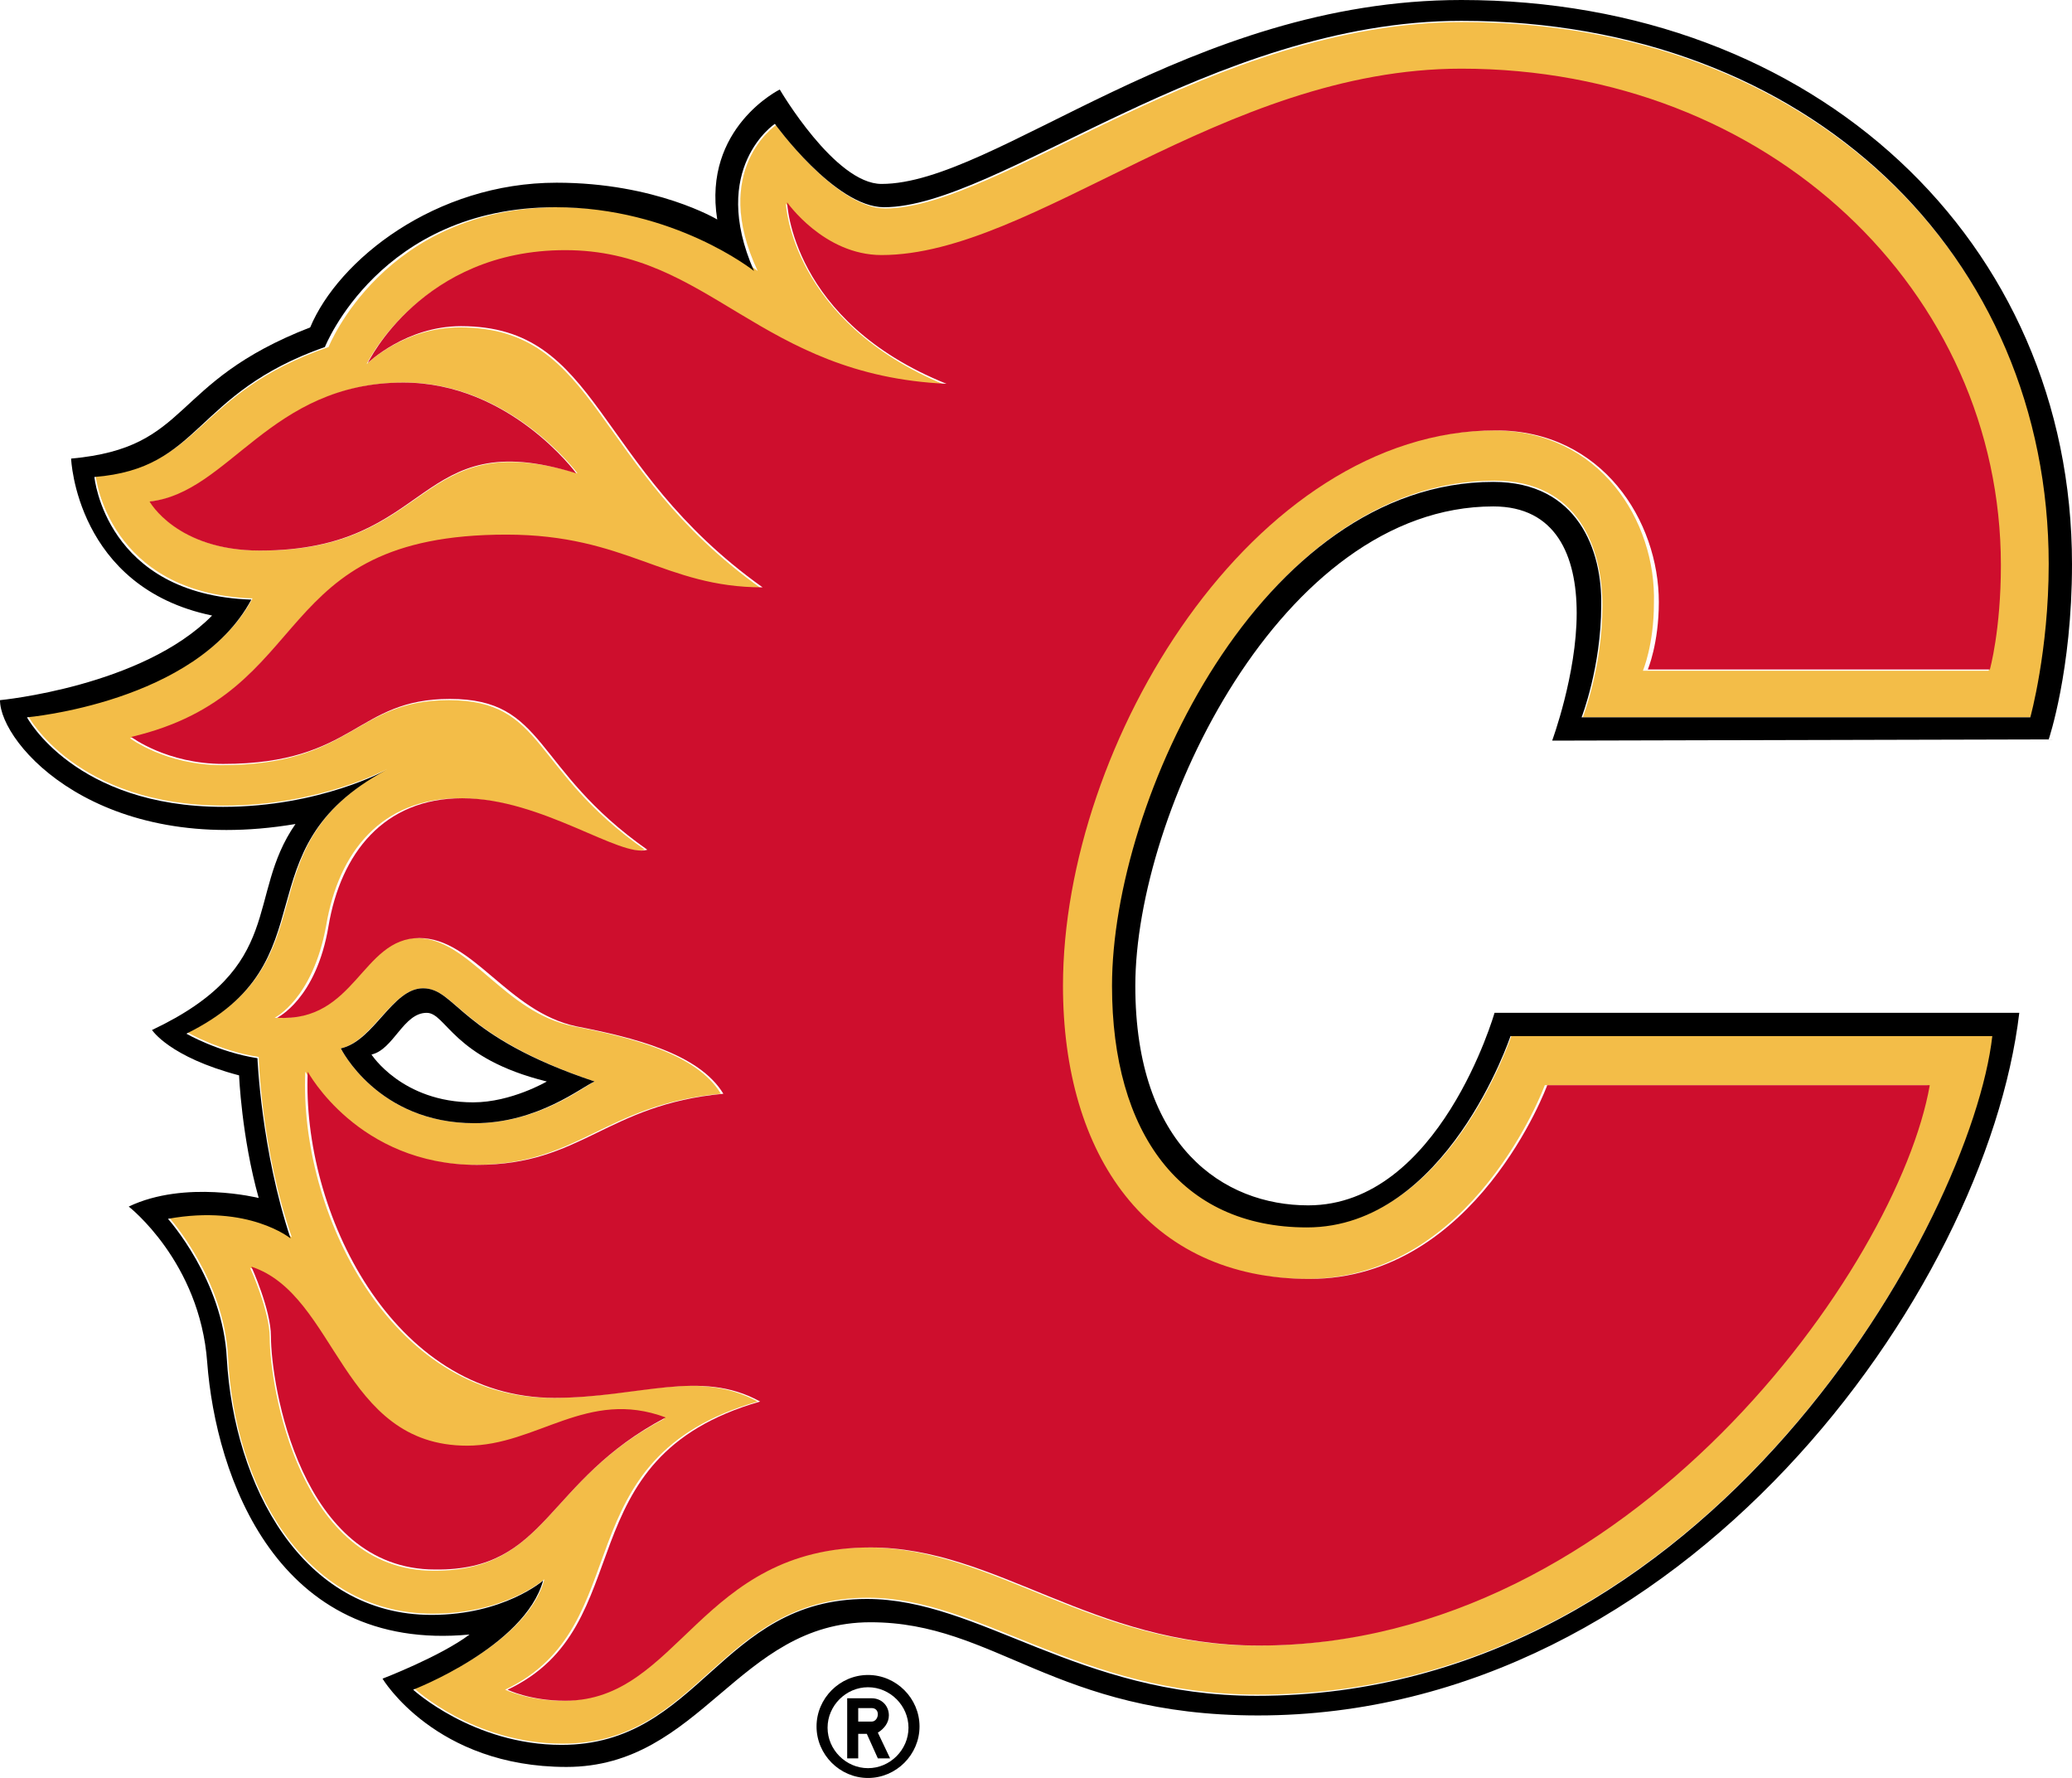
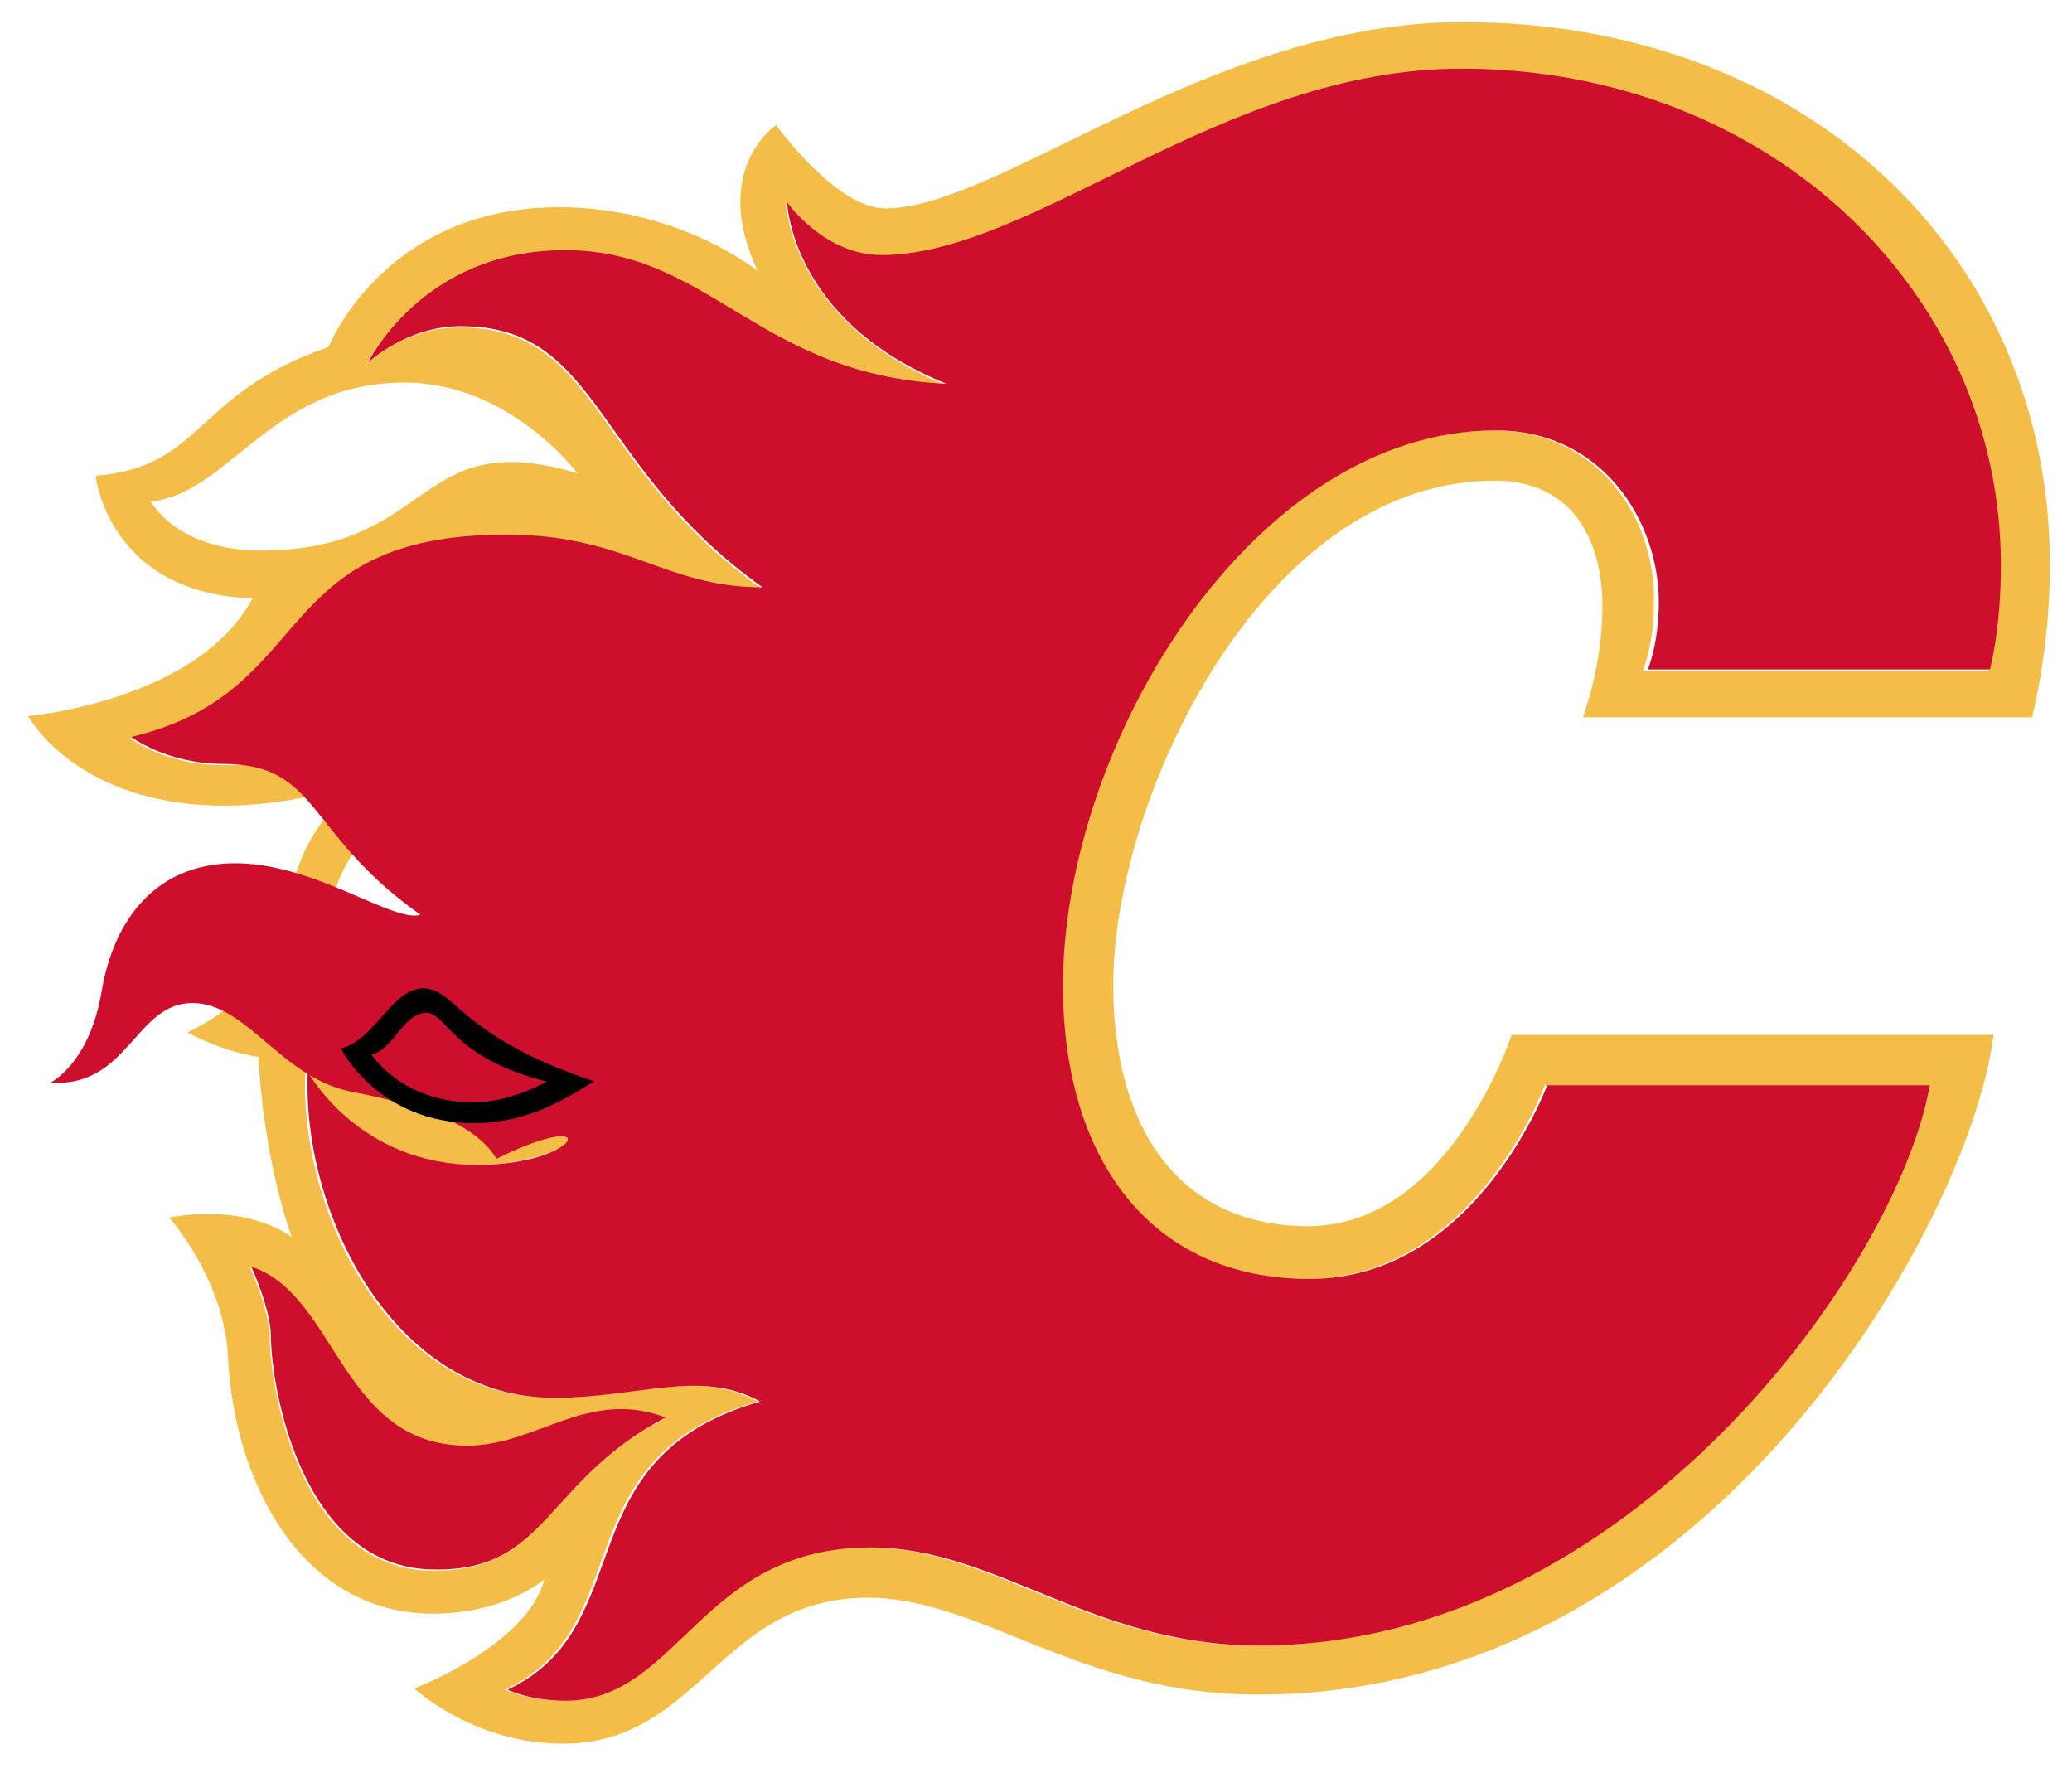
<svg xmlns="http://www.w3.org/2000/svg" version="1.1" id="Layer_1" x="0px" y="0px" viewBox="0 0 169 145" style="enable-background:new 0 0 169 145;" xml:space="preserve">
  <style type="text/css">
	.st0{fill:#F3BD48;}
	.st1{fill:#CE0E2D;}
</style>
  <g>
    <path class="st0" d="M165.7,58.6c0,0,1.5-5.4,1.5-12.5c0-25.1-19.6-44.3-47.9-44.3C98.9,1.8,81.5,17,72.2,17c-4,0-8.9-6.8-8.9-6.8   s-5.4,3.6-1.5,11.9c0,0-6.4-5.2-16.2-5.2c-14.3,0-18.8,11.4-18.8,11.4c-11,3.8-10.2,9.8-19,10.5c0,0,1,9.6,12.8,10   c-4.5,8.4-18.3,9.6-18.3,9.6s3.9,7.3,16,7.3c7.8,0,13.3-3,13.3-3c-12.1,6.5-4.3,15.6-16.3,21.5c0,0,2.6,1.5,5.8,2   c0,0,0.2,7.5,2.7,14.7c0,0-3.4-2.8-10-1.6c0,0,4.5,5,4.8,11.4c0.5,10.3,6.1,20.9,16.7,20.9c5.9,0,9.1-2.8,9.1-2.8   c-1.4,5.4-10.6,8.9-10.6,8.9s4.8,4.5,12.1,4.5c11.2,0,12.8-11.9,24.9-11.9c9.2,0,17.2,7.9,31.8,7.9c37,0,58.2-38.9,60-53.8h-39.3   c0,0-5.1,15.6-16.6,15.6c-10.3,0-15.9-7.7-15.9-19.7c0-15.2,12.2-41.1,31.1-41.1c6.9,0,8.8,5.6,8.8,10.2c0,5-1.6,9.1-1.6,9.1h36.6   V58.6z M12.3,40.9c6.5-0.7,9.8-9.7,20.7-9.7c8.6,0,14.1,7.4,14.1,7.4c-13.3-4-11.6,6.3-25.8,6.3C14.4,44.9,12.3,40.9,12.3,40.9z    M35.4,128.1c-11,0-13.4-15.1-13.4-19c0-2.2-1.6-5.7-1.6-5.7c7.1,2.3,7.4,14.6,17.6,14.6c5.8,0,9.8-4.7,16.2-2.3   C44.4,120.8,44.7,128.1,35.4,128.1z M121.8,35.1c-19.8,0-35.3,25.5-35.3,45.3c0,13.9,6.9,23.9,20.1,23.9   c13.6,0,19.4-15.8,19.4-15.8h31.2c-2.6,14.8-24.5,45.7-54.7,45.7c-13.7,0-21.5-8-31.7-8c-13.9,0-15.6,12.5-24.9,12.5   c-2.8,0-4.7-0.9-4.7-0.9c11-5.2,4.5-18.9,20.6-23.5c-5-2.7-9.9-0.3-16.8-0.3c-13.2,0-20.6-15.2-20.1-26.6c0,0,4.1,7.6,13.8,7.6   c8.6,0,10.5-4.9,20.1-5.8c-2-3.3-7.4-4.6-12-5.5c-5.7-1.1-8.5-7.2-12.8-7.2c-4.6,0-5.1,6.9-11.6,6.5c0,0,3.1-1.5,4.2-7.5   c1-6,4.5-10.4,10.9-10.4c6.5,0,12.9,4.9,15.1,4.2c-9.3-6.5-8.1-12.2-16-12.2c-7.7,0-7.8,5.3-18.5,5.3c-4.6,0-7.5-2.2-7.5-2.2   c15.3-3.6,11.1-16.5,30.6-16.5c9.8,0,12.9,4.3,20.9,4.3c-13.9-9.9-13.2-21.3-24.6-21.3c-4.6,0-7.6,3-7.6,3s4.4-9.2,16.1-9.2   c11.8,0,15.8,10.2,31.1,10.9c-12.6-5.2-13-14.8-13-14.8s3,4.3,7.7,4.3c12.5,0,27.8-15.2,47.3-15.2c25.2,0,44,18.2,44,40.5   c0,5.3-0.9,8.5-0.9,8.5H134c0,0,0.9-2.1,0.9-5.5C135.1,42.5,130.5,35.1,121.8,35.1z M27.8,85.5c2.6-0.6,4.2-4.9,6.7-4.9   c2.7,0,3,3.9,14,7.6c-1,0.5-4.6,3.4-9.8,3.4C30.8,91.6,27.8,85.5,27.8,85.5z" />
    <g>
-       <path class="st1" d="M162.3,54.6c0,0,0.9-3.2,0.9-8.5c0-22.3-18.9-40.5-44-40.5c-19.5,0-34.9,15.2-47.3,15.2    c-4.7,0-7.7-4.3-7.7-4.3s0.3,9.7,13,14.8c-15.3-0.7-19.3-10.9-31.1-10.9c-11.7,0-16.1,9.2-16.1,9.2s3.1-3,7.6-3    C49,26.6,48.3,38,62.2,47.9c-8,0-11.1-4.3-20.9-4.3c-19.6,0-15.3,12.9-30.6,16.5c0,0,2.9,2.2,7.5,2.2C29,62.3,29,57,36.7,57    c7.9,0,6.7,5.7,16.1,12.3c-2.2,0.7-8.6-4.2-15.1-4.2c-6.4,0-9.9,4.5-10.9,10.4c-1,6-4.2,7.5-4.2,7.5c6.4,0.4,6.9-6.5,11.6-6.5    c4.4,0,7.2,6,12.8,7.2c4.6,0.9,10,2.2,12,5.5C49.4,90.1,47.5,95,38.9,95c-9.7,0-13.8-7.6-13.8-7.6C24.6,98.8,32,114,45.2,114    c6.9,0,11.9-2.4,16.8,0.3c-16.1,4.6-9.6,18.3-20.6,23.5c0,0,1.8,0.9,4.7,0.9c9.3,0,11-12.5,24.9-12.5c10.3,0,18,8,31.7,8    c30.2,0,52.1-30.9,54.7-45.7h-31.2c0,0-5.8,15.8-19.4,15.8c-13.2,0-20.1-10.1-20.1-23.9c0-19.8,15.5-45.3,35.3-45.3    c8.7,0,13.3,7.4,13.3,14c0,3.4-0.9,5.5-0.9,5.5H162.3z" />
-       <path class="st1" d="M47,38.6c0,0-5.4-7.4-14.1-7.4c-10.9,0-14.2,9-20.7,9.7c0,0,2.2,4,9,4C35.5,44.9,33.8,34.5,47,38.6z" />
+       <path class="st1" d="M162.3,54.6c0,0,0.9-3.2,0.9-8.5c0-22.3-18.9-40.5-44-40.5c-19.5,0-34.9,15.2-47.3,15.2    c-4.7,0-7.7-4.3-7.7-4.3s0.3,9.7,13,14.8c-15.3-0.7-19.3-10.9-31.1-10.9c-11.7,0-16.1,9.2-16.1,9.2s3.1-3,7.6-3    C49,26.6,48.3,38,62.2,47.9c-8,0-11.1-4.3-20.9-4.3c-19.6,0-15.3,12.9-30.6,16.5c0,0,2.9,2.2,7.5,2.2c7.9,0,6.7,5.7,16.1,12.3c-2.2,0.7-8.6-4.2-15.1-4.2c-6.4,0-9.9,4.5-10.9,10.4c-1,6-4.2,7.5-4.2,7.5c6.4,0.4,6.9-6.5,11.6-6.5    c4.4,0,7.2,6,12.8,7.2c4.6,0.9,10,2.2,12,5.5C49.4,90.1,47.5,95,38.9,95c-9.7,0-13.8-7.6-13.8-7.6C24.6,98.8,32,114,45.2,114    c6.9,0,11.9-2.4,16.8,0.3c-16.1,4.6-9.6,18.3-20.6,23.5c0,0,1.8,0.9,4.7,0.9c9.3,0,11-12.5,24.9-12.5c10.3,0,18,8,31.7,8    c30.2,0,52.1-30.9,54.7-45.7h-31.2c0,0-5.8,15.8-19.4,15.8c-13.2,0-20.1-10.1-20.1-23.9c0-19.8,15.5-45.3,35.3-45.3    c8.7,0,13.3,7.4,13.3,14c0,3.4-0.9,5.5-0.9,5.5H162.3z" />
      <path class="st1" d="M54.3,115.6c-6.4-2.4-10.5,2.3-16.2,2.3c-10.3,0-10.6-12.3-17.6-14.6c0,0,1.6,3.5,1.6,5.7    c0,3.9,2.4,19,13.4,19C44.7,128.1,44.4,120.8,54.3,115.6z" />
    </g>
    <g>
-       <path d="M167.1,60.3c0,0,1.9-5.6,1.9-14.3c0-26.3-20.9-46-49.8-46C97,0,81.2,15,71.9,15c-3.8,0-8.3-7.7-8.3-7.7s-6.3,3.1-5.1,10.6    c0,0-5-3-13.1-3c-9.9,0-17.8,6.3-20.1,11.8c-11.6,4.5-9.6,9.8-19.5,10.7c0,0,0.4,10.5,11.5,12.8C11.6,56,0,57.1,0,57.1    c0,3.6,8.1,12.8,24.1,10.1C20,73.1,23.4,78.8,12.4,84c0,0,1.4,2.2,7.1,3.7c0,0,0.2,5,1.6,10c0,0-6-1.5-10.6,0.7    c0,0,5.8,4.5,6.4,12.7c0.7,9.3,5.7,23.7,21.4,22.2c-2.4,1.8-7.1,3.6-7.1,3.6s4.3,7.2,15,7.2c11,0,14-11.8,24.8-11.8    c10.2,0,15,7.6,31.6,7.6c34.7,0,59.4-34.5,62.1-57.3h-42.8c0,0-4.5,15.7-15.2,15.7c-6.9,0-14.1-4.8-14.1-17.9    c0-14.1,11.9-39.1,29.2-39.1c5.1,0,6.8,4,6.8,8.7c0,5-2,10.4-2,10.4L167.1,60.3L167.1,60.3z M121.8,39.3    c-18.9,0-31.1,25.9-31.1,41.1c0,12,5.6,19.7,15.9,19.7c11.4,0,16.6-15.6,16.6-15.6h39.3c-1.7,14.9-23,53.8-60,53.8    c-14.6,0-22.6-7.9-31.8-7.9c-12,0-13.6,11.9-24.9,11.9c-7.2,0-12.1-4.5-12.1-4.5s9.1-3.5,10.6-8.9c0,0-3.2,2.8-9.1,2.8    c-10.6,0-16.1-10.6-16.7-20.9c-0.3-6.4-4.8-11.4-4.8-11.4c6.6-1.2,10,1.6,10,1.6C21.3,93.8,21,86.3,21,86.3c-3.2-0.5-5.8-2-5.8-2    c12-5.9,4.2-15,16.3-21.5c0,0-5.4,3-13.3,3c-12.1,0-16-7.3-16-7.3s13.8-1.2,18.3-9.6c-11.9-0.4-12.8-10-12.8-10    c8.8-0.7,8-6.8,18.8-10.6c0,0,4.5-11.4,18.8-11.4c9.7,0,16.2,5.2,16.2,5.2c-3.7-8.4,1.7-12,1.7-12s4.9,6.8,8.9,6.8    c9.3,0,26.7-15.2,47.1-15.2c28.4,0,47.9,19.2,47.9,44.3c0,7.1-1.5,12.5-1.5,12.5H129c0,0,1.6-4.1,1.6-9.1    C130.7,44.9,128.7,39.3,121.8,39.3z" />
      <path d="M27.8,85.5c0,0,3,6.1,10.9,6.1c5.2,0,8.8-3,9.8-3.4c-11.1-3.7-11.3-7.6-14-7.6C32,80.6,30.5,84.9,27.8,85.5z M44.6,88.2    c0,0-2.9,1.7-6,1.7c-5.8,0-8.3-3.9-8.3-3.9c1.8-0.4,2.6-3.4,4.5-3.4C36.4,82.6,36.9,86.3,44.6,88.2z" />
-       <path d="M70.8,136.6c-2.3,0-4.2,1.9-4.2,4.2s1.9,4.2,4.2,4.2c2.3,0,4.2-1.9,4.2-4.2S73.1,136.6,70.8,136.6z M70.8,144.2    c-1.8,0-3.3-1.5-3.3-3.3s1.5-3.3,3.3-3.3s3.3,1.5,3.3,3.3C74.1,142.7,72.6,144.2,70.8,144.2z" />
-       <path d="M72.5,139.9c0-0.8-0.6-1.4-1.4-1.4h-2v4.9H70v-2h0.7l0.9,2h1l-1-2.1C72.1,141,72.5,140.5,72.5,139.9z M71.1,140.4H70v-1.1    h1.1c0.3,0,0.5,0.2,0.5,0.5S71.4,140.4,71.1,140.4z" />
    </g>
  </g>
</svg>